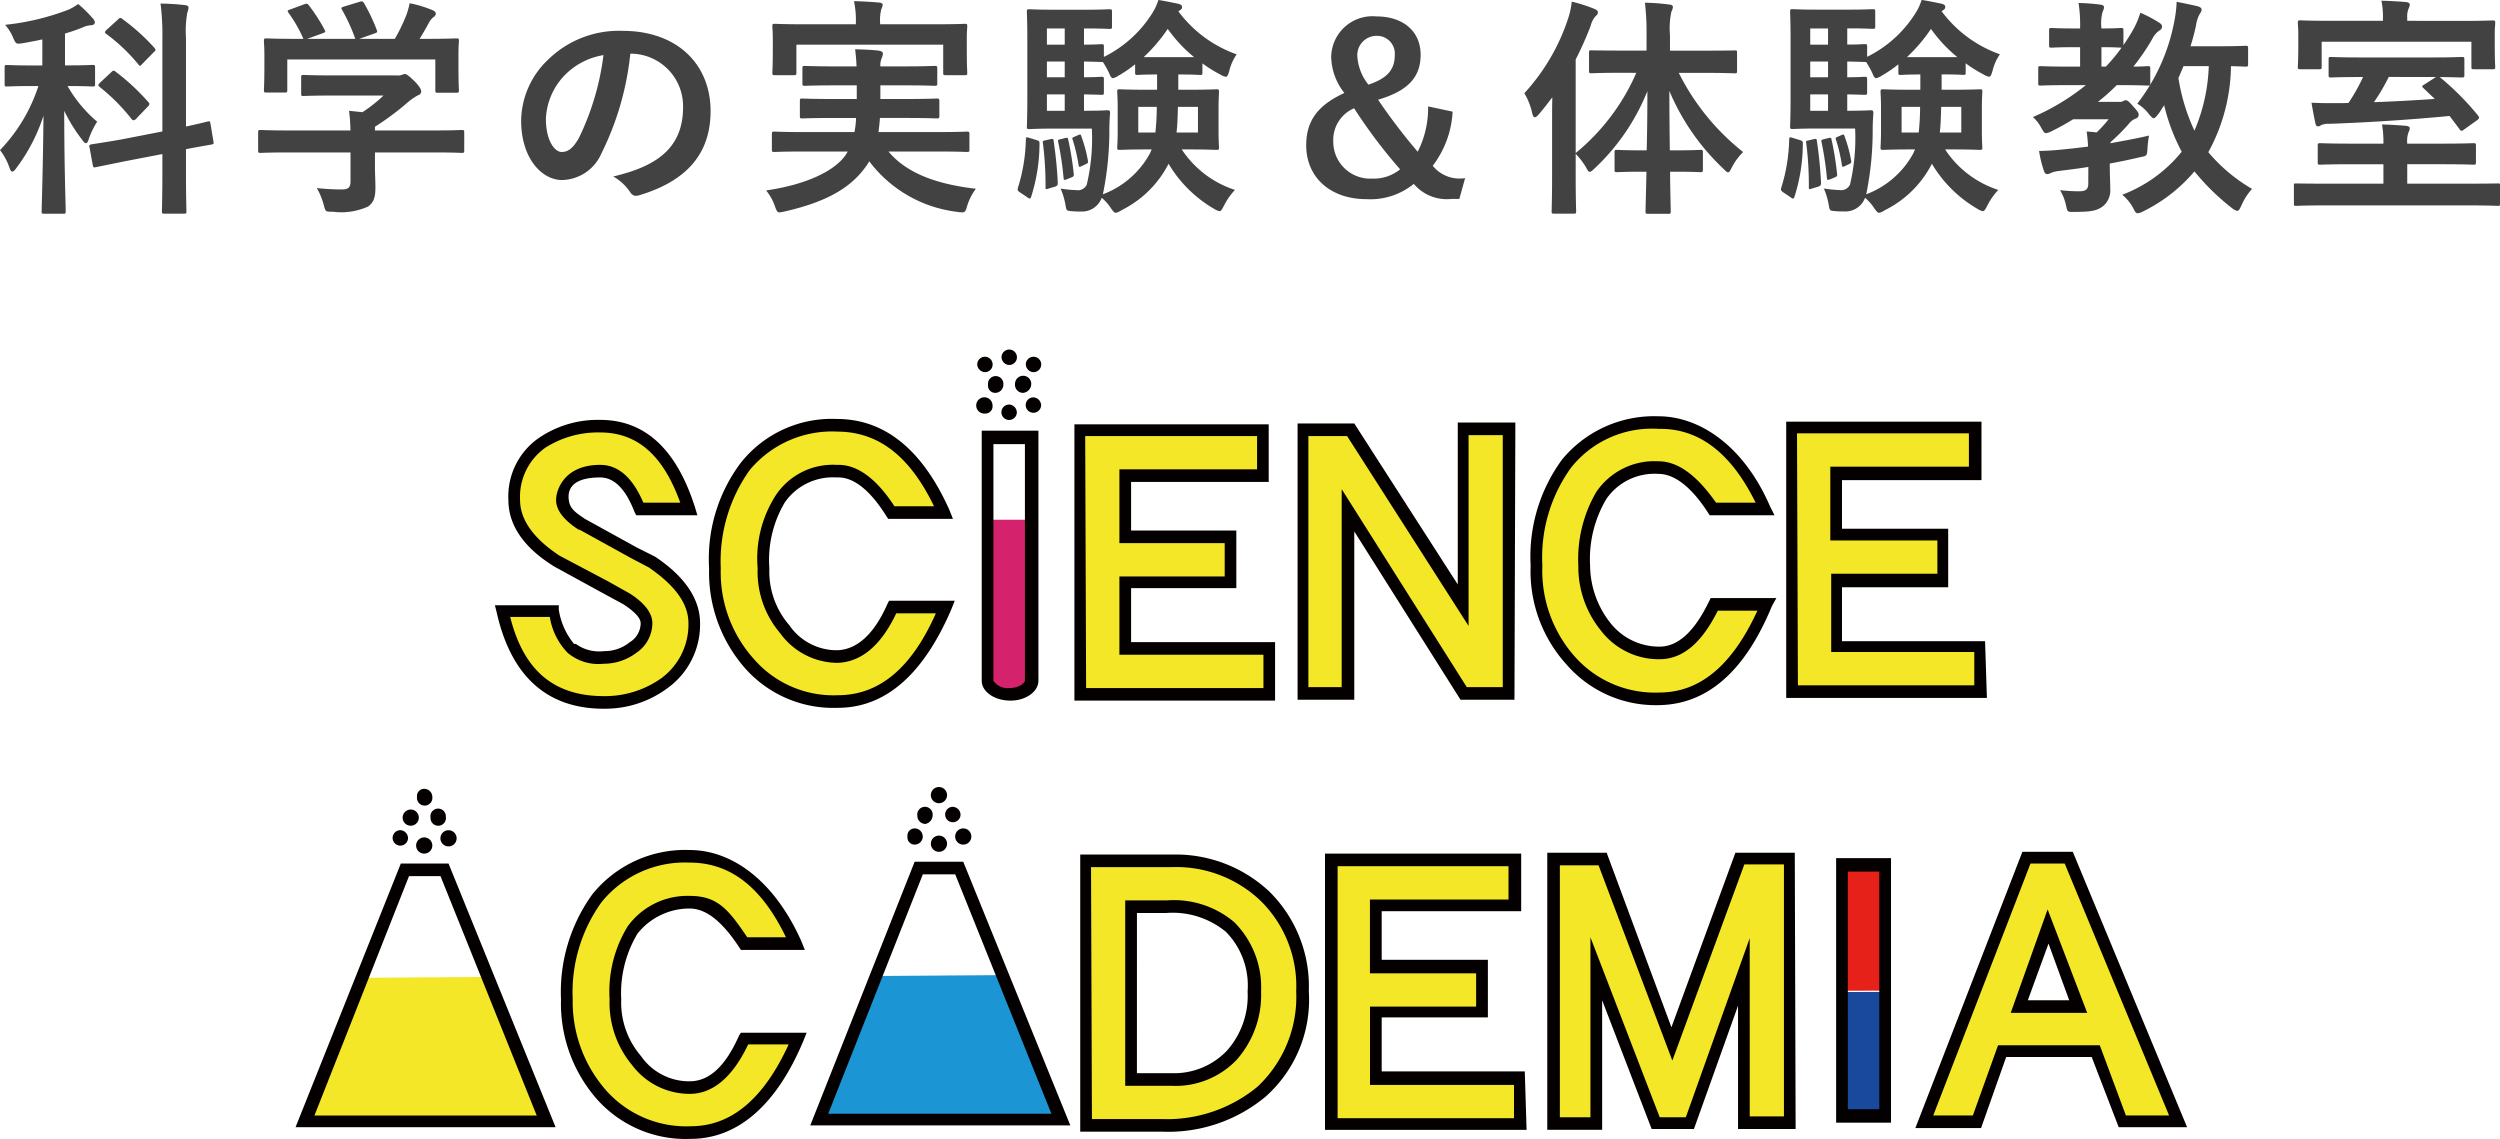
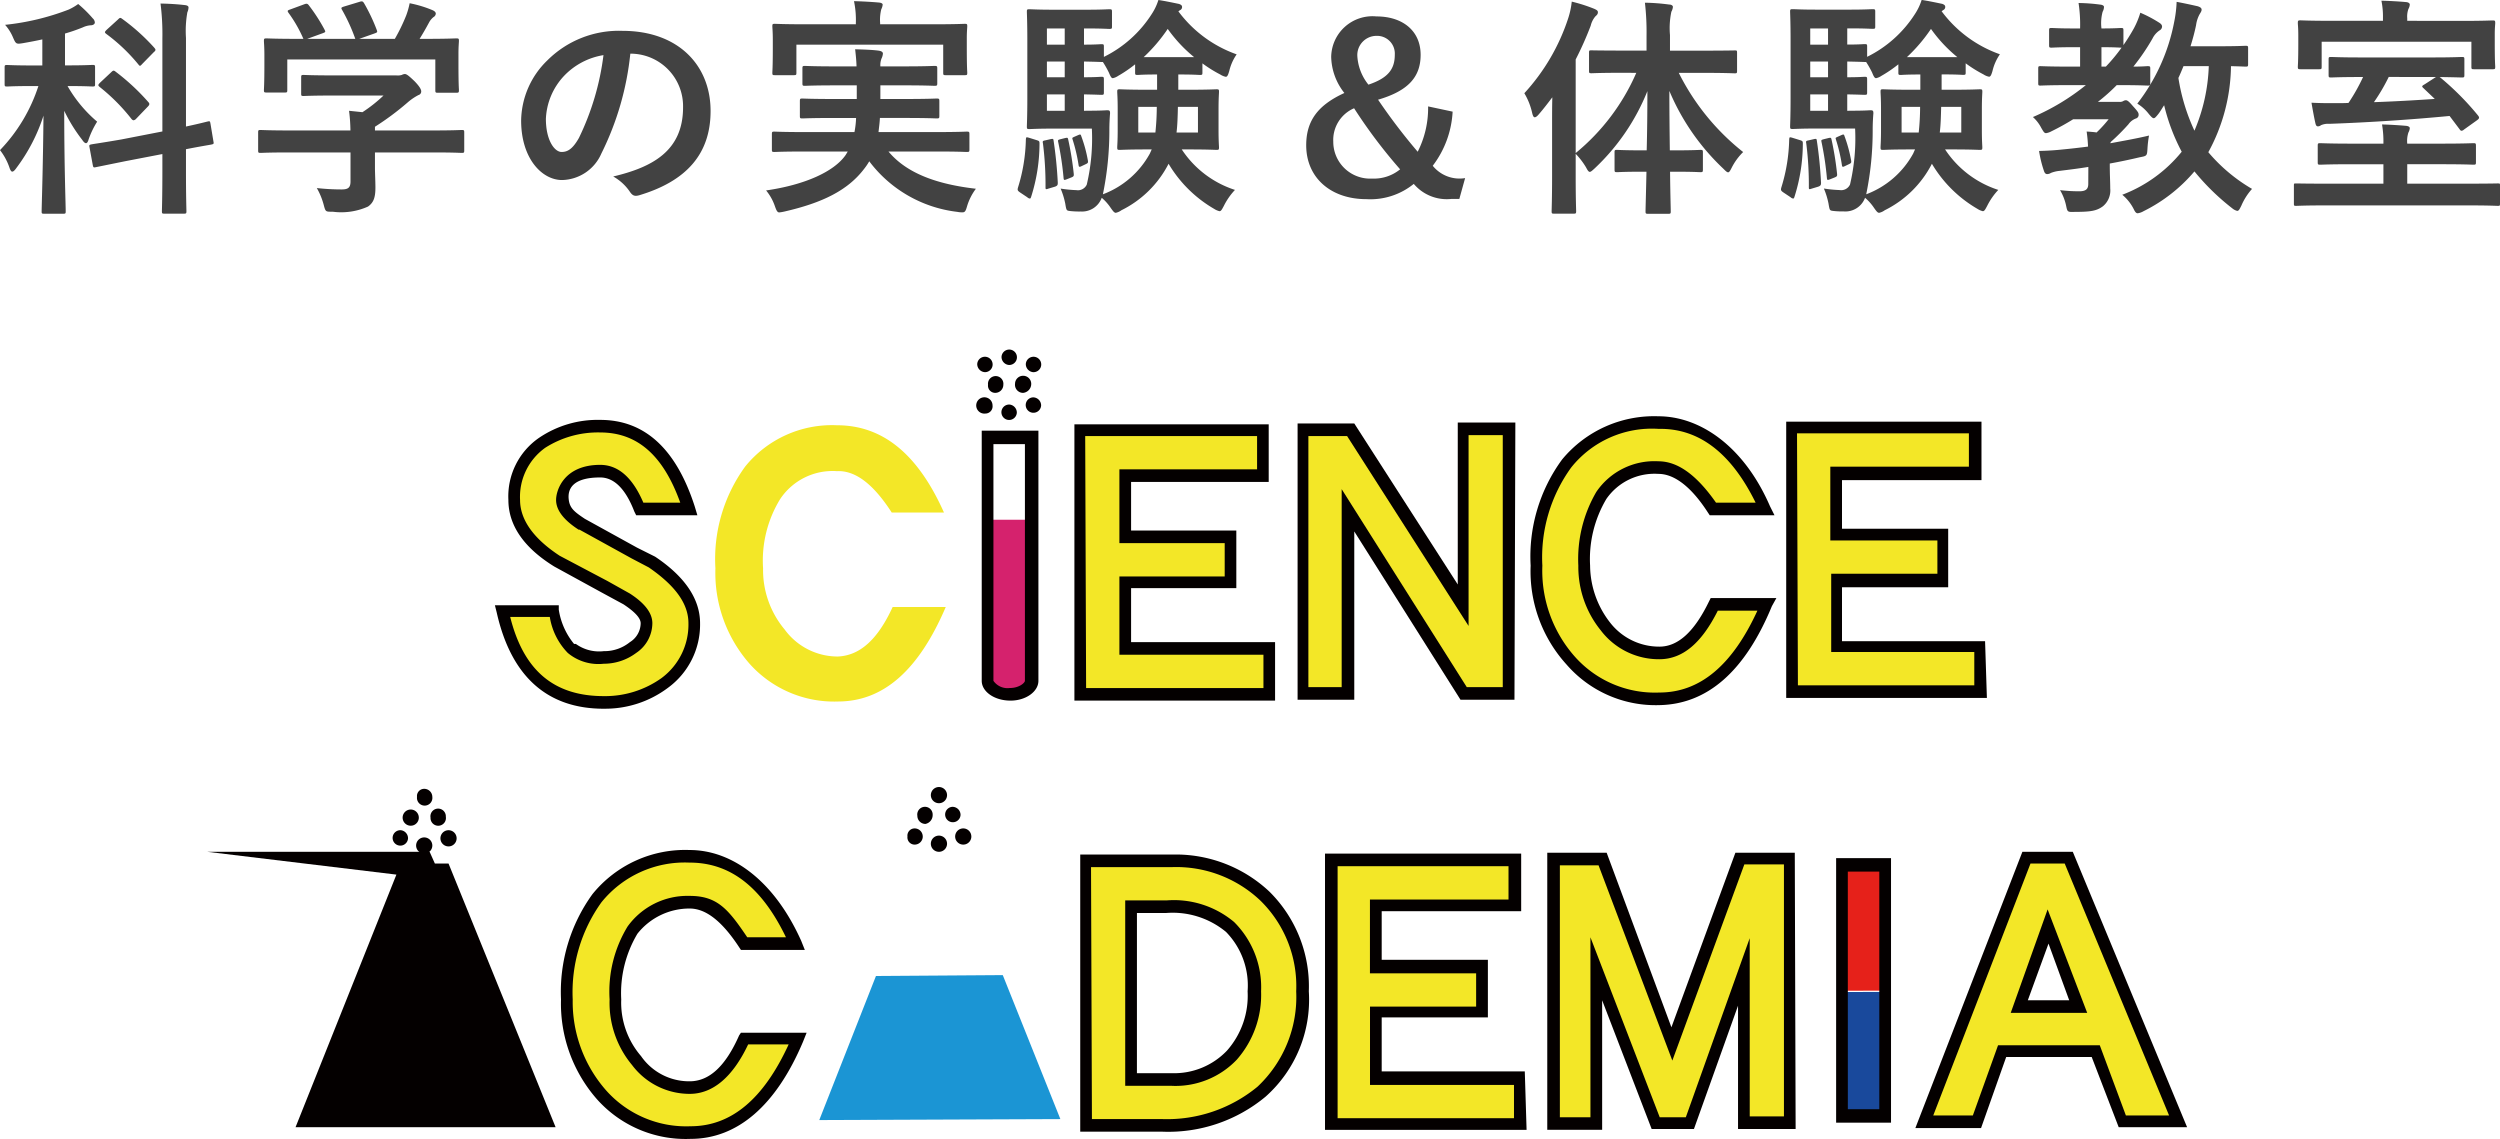
<svg xmlns="http://www.w3.org/2000/svg" width="162.12" height="73.861" viewBox="0 0 162.12 73.861">
  <g id="logo_science" transform="translate(-780.835 -1386.938)">
    <path id="パス_9405" data-name="パス 9405" d="M-78.42-8.43h-.63c-1.17,0-1.56-.03-1.65-.03-.15,0-.165.015-.165.165V-7.23c0,.15.015.165.165.165.09,0,.48-.03,1.65-.03h.375a10.778,10.778,0,0,1-2.49,4.155A3.886,3.886,0,0,1-80.55-1.8c.06.18.12.255.18.255.075,0,.165-.09.27-.24a11.478,11.478,0,0,0,1.755-3.39c-.03,3.36-.12,5.9-.12,6.21,0,.135.015.15.165.15h1.23c.15,0,.165-.015.165-.15C-76.9.7-77-1.815-77-5.49A10.309,10.309,0,0,0-75.84-3.615c.1.15.18.225.255.225.06,0,.12-.075.165-.24a5.526,5.526,0,0,1,.555-1.155,8.664,8.664,0,0,1-1.92-2.31c1.14,0,1.53.03,1.62.03.15,0,.165-.015.165-.165V-8.3c0-.15-.015-.165-.165-.165-.09,0-.48.03-1.65.03h-.135V-10.5a11.563,11.563,0,0,0,1.155-.4,1.437,1.437,0,0,1,.51-.135c.15,0,.27-.075.27-.18a.389.389,0,0,0-.135-.27,7.944,7.944,0,0,0-.945-.93,3.488,3.488,0,0,1-.615.36,15.987,15.987,0,0,1-4.125.99,2.971,2.971,0,0,1,.51.81c.195.45.21.45.675.375.42-.075.825-.15,1.23-.24Zm5.115,4.8c-1.305.225-1.77.285-1.92.315s-.165.045-.135.195l.21,1.14c.03.15.045.18.18.15l1.92-.39,2.415-.465v1.1c0,1.68-.03,2.505-.03,2.6,0,.15.015.165.15.165h1.275c.15,0,.165-.015.165-.165,0-.09-.03-.93-.03-2.61V-3c1.08-.21,1.5-.27,1.635-.3.15-.03.18-.045.15-.18l-.195-1.17c-.03-.15-.03-.18-.165-.15s-.51.135-1.425.33v-5.745a6.89,6.89,0,0,1,.09-1.665.806.806,0,0,0,.075-.315c0-.075-.075-.135-.24-.15-.51-.06-1.02-.09-1.575-.1a15.814,15.814,0,0,1,.12,2.265v6.03ZM-74.67-7.32c-.15.15-.15.18-.03.285A12.384,12.384,0,0,1-72.63-4.95c.06.06.09.075.135.075a.305.305,0,0,0,.165-.105l.735-.765c.135-.135.15-.2.045-.315a14.3,14.3,0,0,0-2.115-1.965c-.12-.09-.15-.1-.285.03Zm.435-3.435c-.15.15-.165.18-.03.285A11.448,11.448,0,0,1-72.195-8.5c.105.135.12.12.27-.045l.735-.75c.075-.06.105-.1.105-.15s-.03-.075-.075-.135a13.169,13.169,0,0,0-2.085-1.875c-.12-.09-.15-.075-.27.045Zm15.8,7.965V-.915c0,.42-.165.525-.585.525a14.593,14.593,0,0,1-1.6-.09,4.524,4.524,0,0,1,.45,1.1c.12.45.12.435.585.435A4.23,4.23,0,0,0-57.3.72c.36-.255.48-.585.48-1.23,0-.39-.03-.945-.03-1.3V-2.79h3.75c1.335,0,1.785.03,1.875.03.15,0,.165-.015.165-.165V-4.08c0-.15-.015-.165-.165-.165-.09,0-.54.03-1.875.03h-3.75v-.24a17.769,17.769,0,0,0,2.1-1.56,3.59,3.59,0,0,1,.72-.495.239.239,0,0,0,.18-.24c0-.135-.12-.33-.42-.645-.375-.36-.525-.48-.645-.48a.489.489,0,0,0-.195.06.941.941,0,0,1-.36.03h-4.065c-1.38,0-1.86-.03-1.935-.03-.15,0-.165.015-.165.165V-6.6c0,.135.015.15.165.15.075,0,.555-.03,1.935-.03h3.24A9.388,9.388,0,0,1-57.66-5.4l-.87-.09a10.846,10.846,0,0,1,.09,1.275h-3.945c-1.335,0-1.785-.03-1.875-.03-.15,0-.165.015-.165.165v1.155c0,.15.015.165.165.165.09,0,.54-.03,1.875-.03Zm-3.915-9.27c-.18.06-.195.09-.1.225a8.705,8.705,0,0,1,.96,1.68h-.4c-1.4,0-1.89-.03-1.98-.03-.165,0-.18.015-.18.165,0,.1.03.375.03.93v.555c0,1.35-.03,1.59-.03,1.695,0,.15.015.165.18.165H-62.7c.15,0,.165-.015.165-.165V-8.82h9.6v1.98c0,.165.015.18.165.18h1.185c.165,0,.18-.015.18-.18,0-.09-.03-.33-.03-1.68v-.69c0-.435.03-.72.03-.81,0-.15-.015-.165-.18-.165-.09,0-.585.03-1.98.03h-.39c.225-.36.405-.675.615-1.065a1.129,1.129,0,0,1,.285-.345.282.282,0,0,0,.15-.225c0-.09-.075-.165-.21-.225a7.535,7.535,0,0,0-1.485-.45,4.968,4.968,0,0,1-.225.795,11.855,11.855,0,0,1-.735,1.515h-2.31l.975-.345c.21-.075.21-.09.165-.225a11.71,11.71,0,0,0-.825-1.74c-.075-.12-.12-.15-.3-.09l-.99.3c-.18.06-.225.075-.135.225a11.6,11.6,0,0,1,.855,1.875h-3.12l.99-.36c.21-.075.21-.09.135-.24a11.277,11.277,0,0,0-1.005-1.56c-.09-.12-.135-.15-.33-.075ZM-40.23-9.195a3.407,3.407,0,0,1,3.36,3.48c0,2.835-2,3.885-4.53,4.485a3.181,3.181,0,0,1,1.05.945c.195.3.33.36.645.27,3.045-.915,4.62-2.67,4.62-5.46,0-2.985-2.115-5.2-5.715-5.2a6.564,6.564,0,0,0-4.875,1.92,5.527,5.527,0,0,0-1.695,3.9C-47.37-2.415-46.035-1-44.715-1a2.849,2.849,0,0,0,2.55-1.725A18.782,18.782,0,0,0-40.29-9.195Zm-1.8.09a17.138,17.138,0,0,1-1.59,5.37c-.405.72-.735.915-1.125.915-.465,0-1.02-.765-1.02-2.145A4.319,4.319,0,0,1-44.6-7.74,4.518,4.518,0,0,1-42.03-9.1ZM-26.19-2.85l-.135.225c-.75,1.08-2.64,1.935-5.16,2.3a3.251,3.251,0,0,1,.57,1.02c.105.3.165.405.285.405a2.778,2.778,0,0,0,.345-.06c2.415-.555,4.065-1.35,5.13-2.73a4.072,4.072,0,0,0,.36-.525A8.368,8.368,0,0,0-19.08,1.065a1.541,1.541,0,0,0,.33.03c.165,0,.21-.09.3-.405a3.608,3.608,0,0,1,.57-1.125c-2.475-.285-4.47-.975-5.67-2.415h3.135c1.38,0,1.845.03,1.935.03.165,0,.18-.015.18-.165V-3.96c0-.165-.015-.18-.18-.18-.09,0-.555.03-1.935.03h-3.78c.03-.285.075-.585.09-.915h1.65c1.455,0,1.935.03,2.025.03.165,0,.18-.015.18-.165v-.945c0-.165-.015-.18-.18-.18-.09,0-.57.03-2.025.03h-1.62V-7.14h1.545c1.38,0,1.875.03,1.965.03.165,0,.18-.015.18-.18v-.93c0-.165-.015-.18-.18-.18-.09,0-.585.03-1.965.03h-1.545A1.19,1.19,0,0,1-24-8.88a.918.918,0,0,0,.09-.315c0-.105-.09-.165-.27-.195-.45-.06-1.035-.075-1.53-.09.03.285.075.645.09,1.11h-1.365c-1.4,0-1.89-.03-1.98-.03-.15,0-.165.015-.165.18v.93c0,.165.015.18.165.18.09,0,.585-.03,1.98-.03h1.38v.885H-27.09c-1.44,0-1.95-.03-2.04-.03-.15,0-.165.015-.165.18v.945c0,.15.015.165.165.165.09,0,.6-.03,2.04-.03h1.44a5.677,5.677,0,0,1-.105.915H-29.01c-1.38,0-1.845-.03-1.935-.03-.15,0-.165.015-.165.18v.975c0,.15.015.165.165.165.09,0,.555-.03,1.935-.03Zm2.1-8.25v-.075a2.8,2.8,0,0,1,.075-.9.847.847,0,0,0,.09-.3c0-.06-.075-.12-.24-.135-.51-.045-1.065-.075-1.62-.09a5.976,5.976,0,0,1,.12,1.425v.075h-3.27c-1.38,0-1.875-.03-1.98-.03-.15,0-.165.015-.165.165,0,.075.03.345.03.87v.51c0,1.305-.03,1.545-.03,1.62,0,.15.015.165.165.165H-29.7c.165,0,.18-.015.18-.165V-9.78H-20v1.815c0,.15.015.165.165.165h1.23c.15,0,.165-.015.165-.165,0-.075-.03-.315-.03-1.62v-.63c0-.4.03-.675.03-.75,0-.15-.015-.165-.165-.165-.09,0-.585.03-1.98.03Zm19.4,3.255c.96,0,1.23.03,1.335.03.15,0,.165-.015.165-.15v-.6a8.278,8.278,0,0,0,1.155.72,1,1,0,0,0,.36.15c.1,0,.15-.12.225-.375a3.17,3.17,0,0,1,.48-1.08,8.038,8.038,0,0,1-3.78-2.79l.105-.075a.217.217,0,0,0,.135-.21c0-.1-.075-.15-.2-.195-.435-.09-.855-.18-1.335-.255a3.651,3.651,0,0,1-.435.915,7.735,7.735,0,0,1-3.1,2.775v-.66c0-.15-.015-.165-.165-.165-.075,0-.36.03-1.125.03v-1.05h.21c.915,0,1.335.03,1.425.03.165,0,.18-.015.18-.15v-.96c0-.15-.015-.165-.18-.165-.09,0-.51.03-1.425.03h-2.22c-1.005,0-1.38-.03-1.53-.03s-.165.015-.165.165c0,.09.03.66.03,1.845v3.75c0,1.2-.03,1.74-.03,1.845,0,.15.015.165.165.165s.525-.03,1.53-.03h2.52a13.052,13.052,0,0,1-.33,3.63.629.629,0,0,1-.675.36,8.348,8.348,0,0,1-1.02-.1,4.991,4.991,0,0,1,.3.975c.075.45.075.45.315.48a5.2,5.2,0,0,0,.675.03A1.36,1.36,0,0,0-9.72.15a3.21,3.21,0,0,1,.585.66c.15.21.225.315.33.315A.952.952,0,0,0-8.445.96a6.842,6.842,0,0,0,3.06-3.015A8.242,8.242,0,0,0-2.43.87a1.088,1.088,0,0,0,.345.15c.1,0,.15-.09.285-.345A4.331,4.331,0,0,1-1.08-.36,6.531,6.531,0,0,1-4.53-2.985h.45c1.26,0,1.695.03,1.8.03.15,0,.165-.015.165-.165,0-.09-.03-.39-.03-1.14V-5.58c0-.75.03-1.035.03-1.14,0-.15-.015-.165-.165-.165-.105,0-.54.03-1.8.03h-.675v-.99Zm-6.18,2.355V-6.555c.765.015,1.05.03,1.125.03.15,0,.165-.015.165-.165v-.825c0-.165-.015-.18-.165-.18-.075,0-.36.03-1.125.03v-1.02c.765.015,1.05.03,1.125.03h.1a6.257,6.257,0,0,1,.39.69c.105.255.165.36.255.36a.965.965,0,0,0,.345-.15,8.357,8.357,0,0,0,1.1-.75v.54c0,.135.015.15.165.15.075,0,.345-.03,1.26-.03v.99H-6.75c-1.26,0-1.695-.03-1.8-.03-.15,0-.165.015-.165.165,0,.105.03.39.03,1.14v1.32c0,.75-.03,1.035-.03,1.14,0,.15.015.165.165.165.105,0,.54-.03,1.8-.03h.27l-.12.27A5.788,5.788,0,0,1-9.645-.075a20.5,20.5,0,0,0,.42-4.2c0-.3.015-.69.045-1.05,0-.165-.03-.2-.18-.2-.09,0-.36.03-1.26.03Zm3.87-3.48a10.609,10.609,0,0,0,1.56-1.83,9.3,9.3,0,0,0,1.71,1.83Zm2.13,4.89c.06-.48.075-1.02.09-1.665H-3.48V-4.08ZM-6.15-5.745A16.338,16.338,0,0,1-6.24-4.08H-7.35V-5.745Zm-7.125.255V-6.555h1.155V-5.49Zm0-4.29v-1.05h1.155v1.05Zm0,2.115v-1.02h1.155v1.02Zm-1.14,3.93c-.21-.06-.21-.06-.225.12a11.173,11.173,0,0,1-.51,3.1c-.045.165-.03.21.15.33l.45.3A.289.289,0,0,0-14.385.2c.045,0,.06-.03.09-.12a11.455,11.455,0,0,0,.54-3.435c0-.165-.015-.18-.21-.24Zm1.02.165c-.165.03-.165.06-.135.21a21.514,21.514,0,0,1,.165,2.835c0,.15.03.135.21.075l.405-.12c.165-.06.18-.12.18-.255a27.272,27.272,0,0,0-.27-2.715c-.015-.135-.03-.15-.225-.105Zm.99-.075c-.165.045-.165.06-.135.195a19.78,19.78,0,0,1,.345,2.31c.015.165.045.15.21.09l.3-.12c.15-.06.165-.1.15-.24a20.169,20.169,0,0,0-.36-2.22c-.03-.135-.06-.12-.21-.09Zm.885-.15c-.12.06-.12.06-.09.165a10.826,10.826,0,0,1,.39,1.665c.015.12.06.135.2.06l.285-.135c.12-.06.135-.09.12-.21a9,9,0,0,0-.435-1.605c-.03-.105-.06-.12-.195-.06Zm22.965-1.98a6.258,6.258,0,0,1-.675,2.94A38.245,38.245,0,0,1,8.2-6.21c1.95-.57,2.76-1.47,2.76-2.91,0-1.56-1.17-2.49-2.865-2.49A2.678,2.678,0,0,0,5.16-8.985a3.89,3.89,0,0,0,.855,2.34c-1.7.78-2.475,1.785-2.475,3.39C3.54-1.155,5.13.24,7.44.24a4.462,4.462,0,0,0,3.075-.99A2.8,2.8,0,0,0,12.96.225h.51l.375-1.35a2.233,2.233,0,0,1-2.1-.8,6.323,6.323,0,0,0,1.29-3.51Zm-4.8.12A33.338,33.338,0,0,0,9.63-1.695a2.677,2.677,0,0,1-1.815.6,2.39,2.39,0,0,1-2.52-2.4A2.235,2.235,0,0,1,6.645-5.655Zm.93-1.53a3.254,3.254,0,0,1-.72-1.86A1.247,1.247,0,0,1,8.1-10.35,1.15,1.15,0,0,1,9.285-9.135C9.285-8.2,8.865-7.62,7.575-7.185Zm17.37-.765a13.872,13.872,0,0,1-3.93,5.2V-8.82a21.7,21.7,0,0,0,.975-2.19,1.453,1.453,0,0,1,.3-.6c.12-.105.165-.165.165-.27s-.075-.15-.24-.225a10.389,10.389,0,0,0-1.455-.465,5.178,5.178,0,0,1-.225,1.065,13.261,13.261,0,0,1-2.85,4.875,4.285,4.285,0,0,1,.51,1.29c.045.18.09.27.165.27s.165-.075.27-.2c.3-.345.585-.72.87-1.095-.015.6-.015,1.2-.015,1.7v3.4c0,1.47-.03,2.19-.03,2.28,0,.15.015.165.15.165H20.88c.15,0,.165-.015.165-.165,0-.075-.03-.81-.03-2.28V-2.7a4.875,4.875,0,0,1,.675.885c.1.195.165.285.24.285s.165-.09.315-.225a14.035,14.035,0,0,0,3.42-5.01c0,1.335-.015,2.67-.045,3.84h-.285c-1.17,0-1.545-.03-1.635-.03-.15,0-.165.015-.165.165v1.1c0,.165.015.18.165.18.09,0,.465-.03,1.635-.03h.27c-.03,1.41-.06,2.415-.06,2.565s.015.165.18.165h1.29c.15,0,.165-.015.165-.165s-.03-1.14-.045-2.565h.33c1.17,0,1.545.03,1.635.03.15,0,.165-.015.165-.18v-1.1c0-.15-.015-.165-.165-.165-.09,0-.465.03-1.635.03H27.12c-.015-1.17-.03-2.5-.03-3.855a14.8,14.8,0,0,0,3.495,5.04c.15.15.24.24.315.24s.135-.105.24-.315a3.836,3.836,0,0,1,.735-1A15.221,15.221,0,0,1,27.7-7.95h1.56c1.455,0,1.965.03,2.07.03.135,0,.15-.015.15-.165V-9.24c0-.165-.015-.165-.15-.165-.1,0-.615.015-2.07.015h-2.13V-10.4a5.145,5.145,0,0,1,.09-1.515.784.784,0,0,0,.1-.315c0-.075-.09-.15-.24-.15a13.4,13.4,0,0,0-1.575-.12,16.583,16.583,0,0,1,.105,2.13v.975H24.1c-1.47,0-1.965-.015-2.055-.015-.15,0-.165,0-.165.165v1.155c0,.15.015.165.165.165.09,0,.585-.03,2.055-.03Zm19.86.1c.96,0,1.23.03,1.335.03.15,0,.165-.015.165-.15v-.6a8.278,8.278,0,0,0,1.155.72,1,1,0,0,0,.36.15c.1,0,.15-.12.225-.375a3.171,3.171,0,0,1,.48-1.08,8.038,8.038,0,0,1-3.78-2.79l.1-.075a.217.217,0,0,0,.135-.21c0-.1-.075-.15-.195-.195-.435-.09-.855-.18-1.335-.255a3.651,3.651,0,0,1-.435.915,7.735,7.735,0,0,1-3.1,2.775v-.66c0-.15-.015-.165-.165-.165-.075,0-.36.03-1.125.03v-1.05h.21c.915,0,1.335.03,1.425.03.165,0,.18-.015.18-.15v-.96c0-.15-.015-.165-.18-.165-.09,0-.51.03-1.425.03h-2.22c-1.005,0-1.38-.03-1.53-.03s-.165.015-.165.165c0,.09.03.66.03,1.845v3.75c0,1.2-.03,1.74-.03,1.845,0,.15.015.165.165.165s.525-.03,1.53-.03h2.52a13.052,13.052,0,0,1-.33,3.63.629.629,0,0,1-.675.36,8.348,8.348,0,0,1-1.02-.1,4.992,4.992,0,0,1,.3.975c.075.45.075.45.315.48a5.2,5.2,0,0,0,.675.03A1.36,1.36,0,0,0,39.78.15a3.21,3.21,0,0,1,.585.66c.15.21.225.315.33.315a.952.952,0,0,0,.36-.165,6.842,6.842,0,0,0,3.06-3.015A8.242,8.242,0,0,0,47.07.87a1.088,1.088,0,0,0,.345.15c.1,0,.15-.09.285-.345A4.331,4.331,0,0,1,48.42-.36a6.531,6.531,0,0,1-3.45-2.625h.45c1.26,0,1.695.03,1.8.03.15,0,.165-.015.165-.165,0-.09-.03-.39-.03-1.14V-5.58c0-.75.03-1.035.03-1.14,0-.15-.015-.165-.165-.165-.105,0-.54.03-1.8.03h-.675v-.99ZM38.625-5.49V-6.555c.765.015,1.05.03,1.125.03.15,0,.165-.015.165-.165v-.825c0-.165-.015-.18-.165-.18-.075,0-.36.03-1.125.03v-1.02c.765.015,1.05.03,1.125.03h.1a6.257,6.257,0,0,1,.39.69c.1.255.165.36.255.36a.965.965,0,0,0,.345-.15,8.357,8.357,0,0,0,1.1-.75v.54c0,.135.015.15.165.15.075,0,.345-.03,1.26-.03v.99H42.75c-1.26,0-1.695-.03-1.8-.03-.15,0-.165.015-.165.165,0,.105.03.39.03,1.14v1.32c0,.75-.03,1.035-.03,1.14,0,.15.015.165.165.165.1,0,.54-.03,1.8-.03h.27l-.12.27a5.788,5.788,0,0,1-3.045,2.64,20.5,20.5,0,0,0,.42-4.2c0-.3.015-.69.045-1.05,0-.165-.03-.2-.18-.2-.09,0-.36.03-1.26.03Zm3.87-3.48a10.609,10.609,0,0,0,1.56-1.83,9.3,9.3,0,0,0,1.71,1.83Zm2.13,4.89c.06-.48.075-1.02.09-1.665H46.02V-4.08ZM43.35-5.745a16.339,16.339,0,0,1-.09,1.665H42.15V-5.745Zm-7.125.255V-6.555H37.38V-5.49Zm0-4.29v-1.05H37.38v1.05Zm0,2.115v-1.02H37.38v1.02Zm-1.14,3.93c-.21-.06-.21-.06-.225.12a11.173,11.173,0,0,1-.51,3.1c-.045.165-.03.21.15.33l.45.3A.289.289,0,0,0,35.115.2c.045,0,.06-.03.09-.12a11.455,11.455,0,0,0,.54-3.435c0-.165-.015-.18-.21-.24Zm1.02.165c-.165.03-.165.06-.135.21a21.514,21.514,0,0,1,.165,2.835c0,.15.03.135.21.075l.4-.12c.165-.06.18-.12.18-.255a27.273,27.273,0,0,0-.27-2.715c-.015-.135-.03-.15-.225-.105Zm.99-.075c-.165.045-.165.06-.135.195a19.779,19.779,0,0,1,.345,2.31c.015.165.045.15.21.09l.3-.12c.15-.06.165-.1.15-.24a20.169,20.169,0,0,0-.36-2.22c-.03-.135-.06-.12-.21-.09Zm.885-.15c-.12.06-.12.06-.09.165a10.826,10.826,0,0,1,.39,1.665c.015.12.06.135.195.06l.285-.135c.12-.06.135-.09.12-.21a9,9,0,0,0-.435-1.605c-.03-.105-.06-.12-.195-.06ZM54.255-.75c0,.36-.18.48-.6.48a10.219,10.219,0,0,1-1.23-.075A3.359,3.359,0,0,1,52.83.72c.075.36.1.36.57.345,1.05,0,1.41-.075,1.8-.36A1.327,1.327,0,0,0,55.68-.45c0-.405-.03-.9-.03-1.515V-2.07q.99-.18,1.935-.405c.48-.09.48-.09.51-.57a6.755,6.755,0,0,1,.1-.84c-.81.195-1.68.345-2.505.5a.213.213,0,0,1,.03-.09,13.621,13.621,0,0,0,1.14-1.14,1.041,1.041,0,0,1,.48-.375.24.24,0,0,0,.18-.255c0-.12-.06-.21-.375-.555-.27-.315-.36-.375-.465-.375a.369.369,0,0,0-.165.06.434.434,0,0,1-.255.045h-1.38A12,12,0,0,0,56.1-7.155h.195c1.26,0,1.71.03,1.8.03.165,0,.18-.015.18-.165v-.93c0-.15-.015-.165-.18-.165-.075,0-.33.03-.915.03a14.027,14.027,0,0,0,1.245-1.83,1.346,1.346,0,0,1,.465-.525.29.29,0,0,0,.15-.24c0-.1-.06-.18-.21-.27a8.205,8.205,0,0,0-1.2-.63,5.349,5.349,0,0,1-.42,1.02q-.315.563-.675,1.08v-.945c0-.15-.015-.165-.165-.165-.09,0-.39.03-1.26.03a2.863,2.863,0,0,1,.075-1.08.7.7,0,0,0,.09-.315c0-.075-.09-.135-.24-.15a11.59,11.59,0,0,0-1.41-.105,9.323,9.323,0,0,1,.1,1.65h-.39c-1.02,0-1.35-.03-1.455-.03-.15,0-.165.015-.165.165v.945c0,.15.015.165.165.165.105,0,.435-.03,1.455-.03h.39v1.26h-.675c-1.335,0-1.8-.03-1.89-.03-.135,0-.15.015-.15.165v.93c0,.15.015.165.15.165.09,0,.555-.03,1.89-.03H54.1a14.621,14.621,0,0,1-3.435,2.07,2.431,2.431,0,0,1,.54.7c.15.255.195.345.315.345a1.032,1.032,0,0,0,.345-.12,16.068,16.068,0,0,0,1.41-.78h2.3a8.361,8.361,0,0,1-.78.855c-.195-.03-.4-.045-.645-.06.045.315.075.63.09.975-.57.075-1.11.135-1.575.18-.555.06-1.02.09-1.6.105a7.364,7.364,0,0,0,.315,1.29c.045.15.12.21.21.21a.453.453,0,0,0,.24-.075,2.1,2.1,0,0,1,.57-.135c.6-.075,1.23-.15,1.86-.255Zm2.16-8.835a11.376,11.376,0,0,1-1.02,1.23H55.11v-1.26c.87,0,1.17.03,1.26.03Zm8.205.045c0-.15-.015-.165-.165-.165-.09,0-.51.03-1.77.03h-1.8c.15-.48.27-.93.36-1.365a2.068,2.068,0,0,1,.21-.675c.075-.135.15-.225.15-.33s-.075-.165-.255-.225c-.33-.075-.945-.21-1.365-.285a7.766,7.766,0,0,1-.15,1.26,12.474,12.474,0,0,1-2.4,5.34,2.8,2.8,0,0,1,.75.675c.15.18.24.27.315.27s.15-.09.285-.255.255-.39.39-.585a12.771,12.771,0,0,0,1.14,3.015A9.148,9.148,0,0,1,56.46-.045a2.9,2.9,0,0,1,.735.915c.1.21.165.285.27.285a1.025,1.025,0,0,0,.375-.135,10.317,10.317,0,0,0,3.3-2.58A15.062,15.062,0,0,0,63.6.84.773.773,0,0,0,63.915,1c.1,0,.15-.105.27-.345a3.939,3.939,0,0,1,.69-1.08A10.843,10.843,0,0,1,62.04-2.805a11.893,11.893,0,0,0,1.47-5.58c.615.015.87.03.945.03.15,0,.165-.015.165-.165ZM62.07-8.385A11.614,11.614,0,0,1,61.14-4.2,12.763,12.763,0,0,1,60.1-7.62c.12-.255.225-.51.33-.765ZM78.915.645c1.335,0,1.8.03,1.89.03.15,0,.15-.015.15-.165V-.63c0-.15,0-.15-.15-.15-.09,0-.555.015-1.89.015H74.94v-1.26h2.22c1.47,0,1.98.03,2.07.03.15,0,.165-.015.165-.165V-3.21c0-.165-.015-.18-.165-.18-.09,0-.6.03-2.07.03H74.94a1.769,1.769,0,0,1,.075-.72.7.7,0,0,0,.09-.285c0-.075-.09-.135-.24-.15-.525-.045-1.035-.075-1.56-.09a6.724,6.724,0,0,1,.09,1.245H71.37c-1.455,0-1.965-.03-2.07-.03-.15,0-.165.015-.165.18v1.05c0,.15.015.165.165.165.1,0,.615-.03,2.07-.03h2.025v1.26h-3.78c-1.32,0-1.785-.015-1.875-.015-.15,0-.15,0-.15.15V.51c0,.15,0,.165.15.165.09,0,.555-.03,1.875-.03ZM72.075-7.68A12.213,12.213,0,0,1,71.13-6c-.285.015-.57.015-.84.015-.51,0-1.02,0-1.56-.03.075.435.165.945.255,1.335.03.135.075.2.165.2a.316.316,0,0,0,.195-.075,1.14,1.14,0,0,1,.54-.09c2.565-.09,5.295-.27,7.8-.51l.645.855c.045.075.09.105.135.105a.262.262,0,0,0,.15-.075l.84-.6c.165-.12.18-.18.075-.315A17.841,17.841,0,0,0,77.1-7.635l-.06-.045c.945.015,1.35.03,1.44.03.15,0,.165-.015.165-.165v-1c0-.15-.015-.165-.165-.165-.09,0-.585.03-1.83.03h-4.8c-1.245,0-1.74-.03-1.845-.03-.15,0-.165.015-.165.165v1c0,.15.015.165.165.165.105,0,.6-.03,1.845-.03Zm4.725,0-.72.465c-.18.105-.225.135-.09.255l.735.7c-1.305.09-2.64.165-3.945.21a12.4,12.4,0,0,0,.96-1.635Zm-1.86-3.645v-.165a1.439,1.439,0,0,1,.075-.6.7.7,0,0,0,.09-.285c0-.09-.09-.15-.24-.165-.51-.045-1.05-.075-1.6-.09a5.217,5.217,0,0,1,.1,1.125v.18H69.99c-1.38,0-1.875-.03-1.965-.03-.165,0-.18.015-.18.18,0,.075.03.315.03.8v.48c0,1.245-.03,1.455-.03,1.545,0,.15.015.165.18.165h1.2c.15,0,.165-.015.165-.165v-1.62H79.1v1.62c0,.15.015.165.18.165h1.2c.15,0,.165-.015.165-.165,0-.09-.03-.3-.03-1.545v-.585c0-.375.03-.615.03-.69,0-.165-.015-.18-.165-.18-.1,0-.6.03-1.965.03Z" transform="translate(862 1399.613)" fill="#424242" />
    <path id="パス_8600" data-name="パス 8600" d="M11.362,25.228a6.361,6.361,0,0,1-3.968,1.284c-3.5,0-5.719-1.984-6.594-5.894H4.185a4.767,4.767,0,0,0,1.109,2.451,3.225,3.225,0,0,0,2.1.584,3.034,3.034,0,0,0,1.867-.642,1.867,1.867,0,0,0,.875-1.576q0-.759-1.225-1.576L4.36,17.35c-1.867-1.167-2.8-2.509-2.8-3.968A4.143,4.143,0,0,1,3.426,9.705,6.011,6.011,0,0,1,7.161,8.6c2.684,0,4.61,1.809,5.777,5.369H9.728c-.642-1.634-1.459-2.451-2.568-2.451s-2.451.642-2.451,1.809.408,1.05,1.284,1.634l4.493,2.451c1.809,1.225,2.8,2.509,2.8,3.968a4.727,4.727,0,0,1-1.926,3.851Z" transform="translate(812.595 1405.977)" fill="#f3e727" />
    <path id="パス_8601" data-name="パス 8601" d="M7.061,26.631c-3.676,0-6.011-2.1-6.944-6.244L0,19.92H4.143v.292a4.6,4.6,0,0,0,.992,2.218h.117a2.568,2.568,0,0,0,1.809.467,2.626,2.626,0,0,0,1.692-.584,1.459,1.459,0,0,0,.7-1.225c0-.35-.408-.759-1.109-1.225l-1.4-.759L3.851,17.41C1.867,16.185.875,14.726.875,13.092A4.61,4.61,0,0,1,2.859,9.066,6.769,6.769,0,0,1,6.828,7.9q4.318,0,6.127,5.6l.175.584H9.162l-.117-.233c-.584-1.517-1.342-2.218-2.218-2.218-1.867,0-2.1.817-2.042,1.4s.35.817,1.05,1.284L9.22,16.185l1.167.584c1.926,1.284,2.918,2.743,2.918,4.318a5.077,5.077,0,0,1-2.1,4.2,6.769,6.769,0,0,1-4.143,1.342ZM.992,20.678c.875,3.5,2.859,5.135,6.069,5.135A6.3,6.3,0,0,0,10.8,24.647a4.318,4.318,0,0,0,1.751-3.56c0-1.284-.875-2.451-2.568-3.618L8.87,16.885,5.485,15.018H5.427c-.992-.642-1.459-1.284-1.459-1.926s.525-2.276,2.859-2.276q1.751,0,2.8,2.451h2.393c-1.109-3.093-2.8-4.552-5.194-4.552a6.361,6.361,0,0,0-3.56.992,3.91,3.91,0,0,0-1.634,3.385c0,1.284.875,2.509,2.568,3.618l3.093,1.634,1.459.817c.992.642,1.459,1.284,1.459,1.926a2.334,2.334,0,0,1-1.05,1.926,3.5,3.5,0,0,1-2.1.7,3.1,3.1,0,0,1-2.334-.7A4.318,4.318,0,0,1,3.56,20.678Z" transform="translate(812.928 1406.267)" fill="#040000" />
    <path id="パス_8602" data-name="パス 8602" d="M32.433,26.41a7.353,7.353,0,0,1-5.719-2.451A8.928,8.928,0,0,1,24.5,17.773a10.191,10.191,0,0,1,1.926-6.594,7.236,7.236,0,0,1,5.952-2.684c2.976,0,5.252,1.867,6.944,5.66H35.934c-1.167-1.809-2.334-2.743-3.56-2.684A4.085,4.085,0,0,0,28.7,13.28a7.639,7.639,0,0,0-1.109,4.493,6.011,6.011,0,0,0,1.4,3.968,4.26,4.26,0,0,0,3.443,1.751c1.4-.058,2.568-1.05,3.56-3.21h3.443c-1.751,4.085-4.027,6.127-7,6.127Z" transform="translate(802.728 1406.02)" fill="#f3e727" />
-     <path id="パス_8603" data-name="パス 8603" d="M32.142,26.527a7.645,7.645,0,0,1-6.011-2.568A9.4,9.4,0,0,1,23.8,17.482a10.36,10.36,0,0,1,2.042-6.828,7.528,7.528,0,0,1,6.244-2.859c3.093,0,5.544,1.984,7.294,5.894l.233.584h-4.2l-.117-.175c-1.05-1.692-2.159-2.568-3.21-2.509A3.793,3.793,0,0,0,28.7,13.222a7.309,7.309,0,0,0-.992,4.26,5.31,5.31,0,0,0,1.284,3.676,3.735,3.735,0,0,0,3.151,1.634c1.225-.058,2.334-.992,3.21-2.976l.117-.233h4.26l-.233.584C37.686,24.368,35.235,26.527,32.142,26.527ZM32.084,8.612a6.944,6.944,0,0,0-5.66,2.509,10.176,10.176,0,0,0-1.867,6.361,8.4,8.4,0,0,0,2.159,5.894,6.828,6.828,0,0,0,5.427,2.334c2.684,0,4.785-1.751,6.361-5.31H35.935c-.992,2.1-2.276,3.151-3.793,3.21a4.61,4.61,0,0,1-3.735-1.926,6.127,6.127,0,0,1-1.459-4.2,7.587,7.587,0,0,1,1.167-4.727,4.435,4.435,0,0,1,3.968-1.984c1.284-.058,2.568.875,3.735,2.684h2.568c-1.576-3.268-3.618-4.843-6.3-4.843Z" transform="translate(803.019 1406.312)" fill="#040000" />
    <path id="パス_8604" data-name="パス 8604" d="M65.1,26.2V9.1H76.946v2.918H67.959v3.968h6.886V18.9H67.959v4.318H77.3V26.2Z" transform="translate(785.817 1405.765)" fill="#f3e727" />
    <path id="パス_8605" data-name="パス 8605" d="M77.413,26.315H64.4V8.4H77v3.735H68.076v3.151H74.9v3.735H68.076v3.5h9.337ZM65.159,25.5h11.5V23.339H67.318V18.262h6.828V16.1H67.318V11.318h8.928V9.159H65.1Z" transform="translate(786.108 1406.057)" fill="#040000" />
    <path id="パス_8606" data-name="パス 8606" d="M100.187,26.056l-7.469-11.9v11.9H89.8V8.958h3.093l7.236,11.379V8.9h2.918V26.056Z" transform="translate(775.531 1405.849)" fill="#f3e727" />
    <path id="パス_8607" data-name="パス 8607" d="M103.264,26.173h-3.5L92.876,15.261V26.173H89.2V8.258h3.676L99.587,18.7V8.2h3.735Zm-3.093-.817h2.334V9.017h-2.217V21.388L92.41,9.075H89.9V25.356h2.159V12.518Z" transform="translate(775.781 1406.14)" fill="#040000" />
    <path id="パス_8608" data-name="パス 8608" d="M123.691,26.115a7.353,7.353,0,0,1-5.719-2.451,8.7,8.7,0,0,1-2.276-6.186,10.1,10.1,0,0,1,1.984-6.594A7.487,7.487,0,0,1,123.632,8.2c2.568,0,5.252,1.867,6.886,5.6h-3.326c-1.167-1.751-2.393-2.684-3.56-2.684a4.085,4.085,0,0,0-3.676,1.809,7.965,7.965,0,0,0-1.109,4.552,6.011,6.011,0,0,0,1.342,3.91,4.143,4.143,0,0,0,3.5,1.751c1.342,0,2.568-1.05,3.56-3.151h3.385C128.943,24.014,126.667,26.057,123.691,26.115Z" transform="translate(764.749 1406.14)" fill="#f3e727" />
    <path id="パス_8609" data-name="パス 8609" d="M123.439,26.232a7.645,7.645,0,0,1-6.011-2.626,8.987,8.987,0,0,1-2.334-6.419,10.635,10.635,0,0,1,2.042-6.886,7.736,7.736,0,0,1,6.244-2.8c2.684,0,5.544,1.926,7.236,5.836l.292.584h-4.2l-.117-.175c-1.05-1.634-2.159-2.509-3.21-2.509A3.793,3.793,0,0,0,120,12.869a7.645,7.645,0,0,0-1.05,4.318,6.069,6.069,0,0,0,1.284,3.676,4.027,4.027,0,0,0,3.21,1.576c1.225,0,2.276-.992,3.21-2.918l.117-.233h4.26l-.292.525C128.983,24.073,126.532,26.174,123.439,26.232Zm-.058-17.915a6.693,6.693,0,0,0-5.66,2.509,9.936,9.936,0,0,0-1.867,6.361,8.4,8.4,0,0,0,2.1,5.894,6.944,6.944,0,0,0,5.485,2.334c2.626,0,4.727-1.751,6.361-5.31h-2.568c-1.05,2.1-2.276,3.151-3.793,3.151a4.727,4.727,0,0,1-3.793-1.867,6.536,6.536,0,0,1-1.459-4.2,8.636,8.636,0,0,1,1.167-4.785,4.552,4.552,0,0,1,4.027-1.984c1.284,0,2.509.934,3.735,2.684h2.568c-1.576-3.21-3.676-4.843-6.3-4.785Z" transform="translate(765 1406.432)" fill="#040000" />
    <path id="パス_8610" data-name="パス 8610" d="M144.1,25.9V8.8H156v2.976h-9.045v3.968h6.828V18.72h-6.769v4.318h9.337v2.976Z" transform="translate(752.918 1405.89)" fill="#f3e727" />
    <path id="パス_8611" data-name="パス 8611" d="M119.075,22.642H106.061V4.727h12.663V8.52h-9.045v3.151h6.886v3.793h-6.886v3.5h9.278Zm-12.255-.817h11.438V19.666h-9.279V14.589h6.886V12.43h-6.944V7.645h8.987V5.485H106.762ZM56.168,4.143a.5.5,0,1,1-.467-.525.525.525,0,0,1,.467.525Zm1.576-.467a.5.5,0,1,1-.525-.525.525.525,0,0,1,.525.525Zm-3.151,0a.467.467,0,0,1-.467.525.529.529,0,1,1,.467-.525Zm2.509-1.4a.584.584,0,0,1-.525.584.525.525,0,0,1-.525-.584.525.525,0,1,1,1.05,0Zm-1.809.058a.525.525,0,0,1-.525.525.467.467,0,0,1-.467-.525.5.5,0,1,1,.992,0ZM55.176.525a.5.5,0,1,1,.467.525A.525.525,0,0,1,55.176.525ZM53.6.992a.5.5,0,1,1,.525.525A.525.525,0,0,1,53.6.992Zm3.151,0a.5.5,0,1,1,.467.525A.525.525,0,0,1,56.751.992Z" transform="translate(790.606 1409.555)" fill="#040000" />
    <path id="パス_8612" data-name="パス 8612" d="M57.659,19V29.446c0,.467-.642.875-1.4.875s-1.459-.408-1.459-.875V19Z" transform="translate(790.106 1401.643)" fill="#d5226d" />
    <path id="パス_8613" data-name="パス 8613" d="M55.967,26.607c-1.05,0-1.867-.584-1.867-1.284V9.1h3.676V25.323c0,.7-.817,1.284-1.809,1.284ZM54.859,9.975V25.323a1.109,1.109,0,0,0,1.05.467c.642,0,.992-.35.992-.467V9.975Z" transform="translate(790.398 1405.765)" fill="#040000" />
    <path id="パス_8614" data-name="パス 8614" d="M215.39,25.715a7.236,7.236,0,0,1-5.777-2.451,8.811,8.811,0,0,1-2.218-6.186,10.54,10.54,0,0,1,1.926-6.594A7.272,7.272,0,0,1,215.332,7.8c2.626,0,5.194,1.926,6.886,5.66h-3.385c-1.167-1.809-2.334-2.684-3.5-2.684a4.8,4.8,0,0,0-3.735,1.809,8.228,8.228,0,0,0-1.109,4.493,6.186,6.186,0,0,0,1.4,3.968,4.26,4.26,0,0,0,3.443,1.751c1.4,0,2.626-1.05,3.56-3.21h3.443c-1.692,4.085-4.027,6.127-6.944,6.127Z" transform="translate(610.228 1434.669)" fill="#f3e727" />
    <path id="パス_8615" data-name="パス 8615" d="M215.1,25.832a7.7,7.7,0,0,1-6.069-2.568,9.4,9.4,0,0,1-2.334-6.477,10.807,10.807,0,0,1,2.042-6.828,7.731,7.731,0,0,1,6.3-2.859c2.743,0,5.485,1.984,7.236,5.894l.233.584h-4.143l-.117-.175c-1.109-1.692-2.159-2.509-3.21-2.509a4.3,4.3,0,0,0-3.385,1.634,7.528,7.528,0,0,0-1.05,4.26,5.311,5.311,0,0,0,1.284,3.676,3.793,3.793,0,0,0,3.151,1.634c1.284,0,2.334-.992,3.21-2.976l.117-.175h4.26l-.233.584C220.644,23.673,218.135,25.832,215.1,25.832Zm-.058-17.915a6.944,6.944,0,0,0-5.719,2.568,10,10,0,0,0-1.867,6.3,8.7,8.7,0,0,0,2.159,5.894,6.944,6.944,0,0,0,5.485,2.334c2.626,0,4.727-1.751,6.361-5.31h-2.626c-.992,2.1-2.276,3.21-3.793,3.21a4.668,4.668,0,0,1-3.735-1.867,6.3,6.3,0,0,1-1.459-4.26,8.11,8.11,0,0,1,1.167-4.727,4.785,4.785,0,0,1,4.026-1.984c1.809,0,2.509.875,3.735,2.684h2.509c-1.576-3.268-3.618-4.843-6.244-4.843Z" transform="translate(610.518 1434.96)" fill="#040000" />
    <path id="パス_8616" data-name="パス 8616" d="M276.379,23.293a9.894,9.894,0,0,1-6.419,2.159H265V8.3h5.66a8.17,8.17,0,0,1,8.462,8.462A8.393,8.393,0,0,1,276.379,23.293Zm-2.042-10.737a5.719,5.719,0,0,0-4.143-1.284h-2.276v11.2h2.626A5.077,5.077,0,0,0,274.4,20.9a5.777,5.777,0,0,0,1.459-4.143A5.486,5.486,0,0,0,274.337,12.556Z" transform="translate(586.236 1434.464)" fill="#f3e727" />
    <path id="パス_8617" data-name="パス 8617" d="M269.71,25.572H264.4V7.6h6.011a8.87,8.87,0,0,1,6.244,2.393,8.637,8.637,0,0,1,2.568,6.477,8.411,8.411,0,0,1-2.8,6.828A9.862,9.862,0,0,1,269.71,25.572Zm-4.552-.817h4.552a9.217,9.217,0,0,0,6.186-2.1,7.979,7.979,0,0,0,2.509-6.186,7.761,7.761,0,0,0-2.334-5.894,7.936,7.936,0,0,0-5.719-2.159H265.1Zm5.194-2.159h-3.035V10.575H270a6.069,6.069,0,0,1,4.377,1.4,5.97,5.97,0,0,1,1.751,4.493,6.361,6.361,0,0,1-1.576,4.435A5.485,5.485,0,0,1,270.352,22.6Zm-2.276-.817h2.276a4.727,4.727,0,0,0,3.56-1.459,5.368,5.368,0,0,0,1.342-3.851,4.97,4.97,0,0,0-1.4-3.851,5.427,5.427,0,0,0-3.91-1.225h-1.867Z" transform="translate(586.486 1434.753)" fill="#040000" />
    <path id="パス_8618" data-name="パス 8618" d="M292.3,25.356V8.2h11.9v2.918h-9.045v3.968h6.886V18h-6.828v4.26h9.337v2.918Z" transform="translate(574.867 1434.502)" fill="#f3e727" />
    <path id="パス_8619" data-name="パス 8619" d="M304.672,25.415H291.6V7.5h12.721v3.735h-9.045v3.151h6.886v3.735h-6.886v3.5h9.279Zm-12.255-.759h11.438V22.5h-9.337V17.42H301.4V15.261h-6.886V10.476H303.5V8.317H292.417Z" transform="translate(575.159 1434.794)" fill="#040000" />
    <path id="パス_8620" data-name="パス 8620" d="M329.455,25.2v-9.8l-3.5,9.8h-2.159l-3.851-9.979V25.256H317.2V8.1h3.151l4.493,12.021L329.28,8.1h3.151V25.2Z" transform="translate(564.498 1434.544)" fill="#f3e727" />
    <path id="パス_8621" data-name="パス 8621" d="M332.406,25.315h-3.735V17.32l-2.859,7.995h-2.743l-3.21-8.345v8.4H316.3V7.4h3.851l4.2,11.321L328.5,7.4h3.851ZM329.43,24.5h2.218V8.159H329.08L324.411,20.88,319.626,8.217h-2.509v16.34H319.1V12.885l4.493,11.671h1.692l4.143-11.613Z" transform="translate(564.872 1434.835)" fill="#040000" />
    <path id="パス_8622" data-name="パス 8622" d="M371.038,25.056,369.288,20.5h-6.011l-1.692,4.552H358.2L364.794,7.9h2.743L374.656,25Zm-4.844-12.663-1.867,5.194h3.851Z" transform="translate(547.423 1434.627)" fill="#f3e727" />
    <path id="パス_8623" data-name="パス 8623" d="M304.361,22.158h-4.435l-1.751-4.552h-5.544L291,22.217h-4.26L293.681,4.3h3.268Zm-3.968-.759h2.8L296.424,5.06h-2.217L287.9,21.4h2.568l1.634-4.552H298.7Zm-2.509-6.653h-4.96l2.393-6.711Zm-3.851-.817h2.684l-1.342-3.676ZM190.568.742a.5.5,0,1,1-.992,0,.467.467,0,0,1,.467-.525A.525.525,0,0,1,190.568.742Zm0,3.151a.525.525,0,1,1-.525-.525.525.525,0,0,1,.525.525Zm1.576-.467a.525.525,0,1,1-.525-.525.525.525,0,0,1,.525.525Zm-3.151,0a.5.5,0,1,1-.467-.525.525.525,0,0,1,.467.525Zm2.451-1.4a.5.5,0,1,1-.992.058.5.5,0,1,1,.992-.058Zm-1.751.058a.525.525,0,1,1-.525-.525A.525.525,0,0,1,189.692,2.084ZM223.947.625A.525.525,0,1,1,223.422.1.525.525,0,0,1,223.947.625Zm0,3.151a.525.525,0,1,1-.525-.525A.525.525,0,0,1,223.947,3.776Zm1.576-.467A.525.525,0,1,1,225,2.784.525.525,0,0,1,225.522,3.31Zm-3.151,0a.525.525,0,0,1-.525.525.467.467,0,0,1-.467-.525.467.467,0,0,1,.467-.525A.525.525,0,0,1,222.371,3.31Zm2.451-1.4a.5.5,0,1,1-.525-.525.525.525,0,0,1,.525.525Zm-1.809,0a.584.584,0,0,1-.467.584.525.525,0,0,1-.525-.525.5.5,0,1,1,.992-.058Z" transform="translate(618.302 1437.875)" fill="#040000" />
    <path id="パス_8624" data-name="パス 8624" d="M181.935,21.258l8.17-.058,3.793,9.337-15.7.058,3.735-9.337Z" transform="translate(622.384 1429.089)" fill="#f3e727" />
-     <path id="パス_8625" data-name="パス 8625" d="M194.065,25.7H177.2l6.828-17.1h3.093Zm-15.639-.759h14.414L186.6,9.417h-2.042Z" transform="translate(622.8 1434.336)" fill="#040000" />
+     <path id="パス_8625" data-name="パス 8625" d="M194.065,25.7H177.2l6.828-17.1h3.093m-15.639-.759h14.414L186.6,9.417h-2.042Z" transform="translate(622.8 1434.336)" fill="#040000" />
    <path id="パス_8626" data-name="パス 8626" d="M239.076,21.058,247.3,21l3.735,9.337L235.4,30.4Z" transform="translate(598.563 1429.172)" fill="#1b95d4" />
-     <path id="パス_8627" data-name="パス 8627" d="M251.265,25.5H234.4l6.769-17.1h3.151Zm-15.7-.759h14.472L243.8,9.217h-2.1Z" transform="translate(598.979 1434.419)" fill="#040000" />
    <path id="パス_8628" data-name="パス 8628" d="M0,0H2.8V8.146H0Z" transform="translate(900.212 1443.042) rotate(-0.2)" fill="#e6211a" />
    <path id="パス_8629" data-name="パス 8629" d="M0,0H2.8V8.146H0Z" transform="translate(900.24 1451.27) rotate(-0.2)" fill="#19499c" />
    <path id="パス_8630" data-name="パス 8630" d="M351.96,25.156H348.4V8h3.56Zm-2.8-.875H351.2V8.875h-2.042Z" transform="translate(551.504 1434.586)" fill="#040000" />
  </g>
</svg>